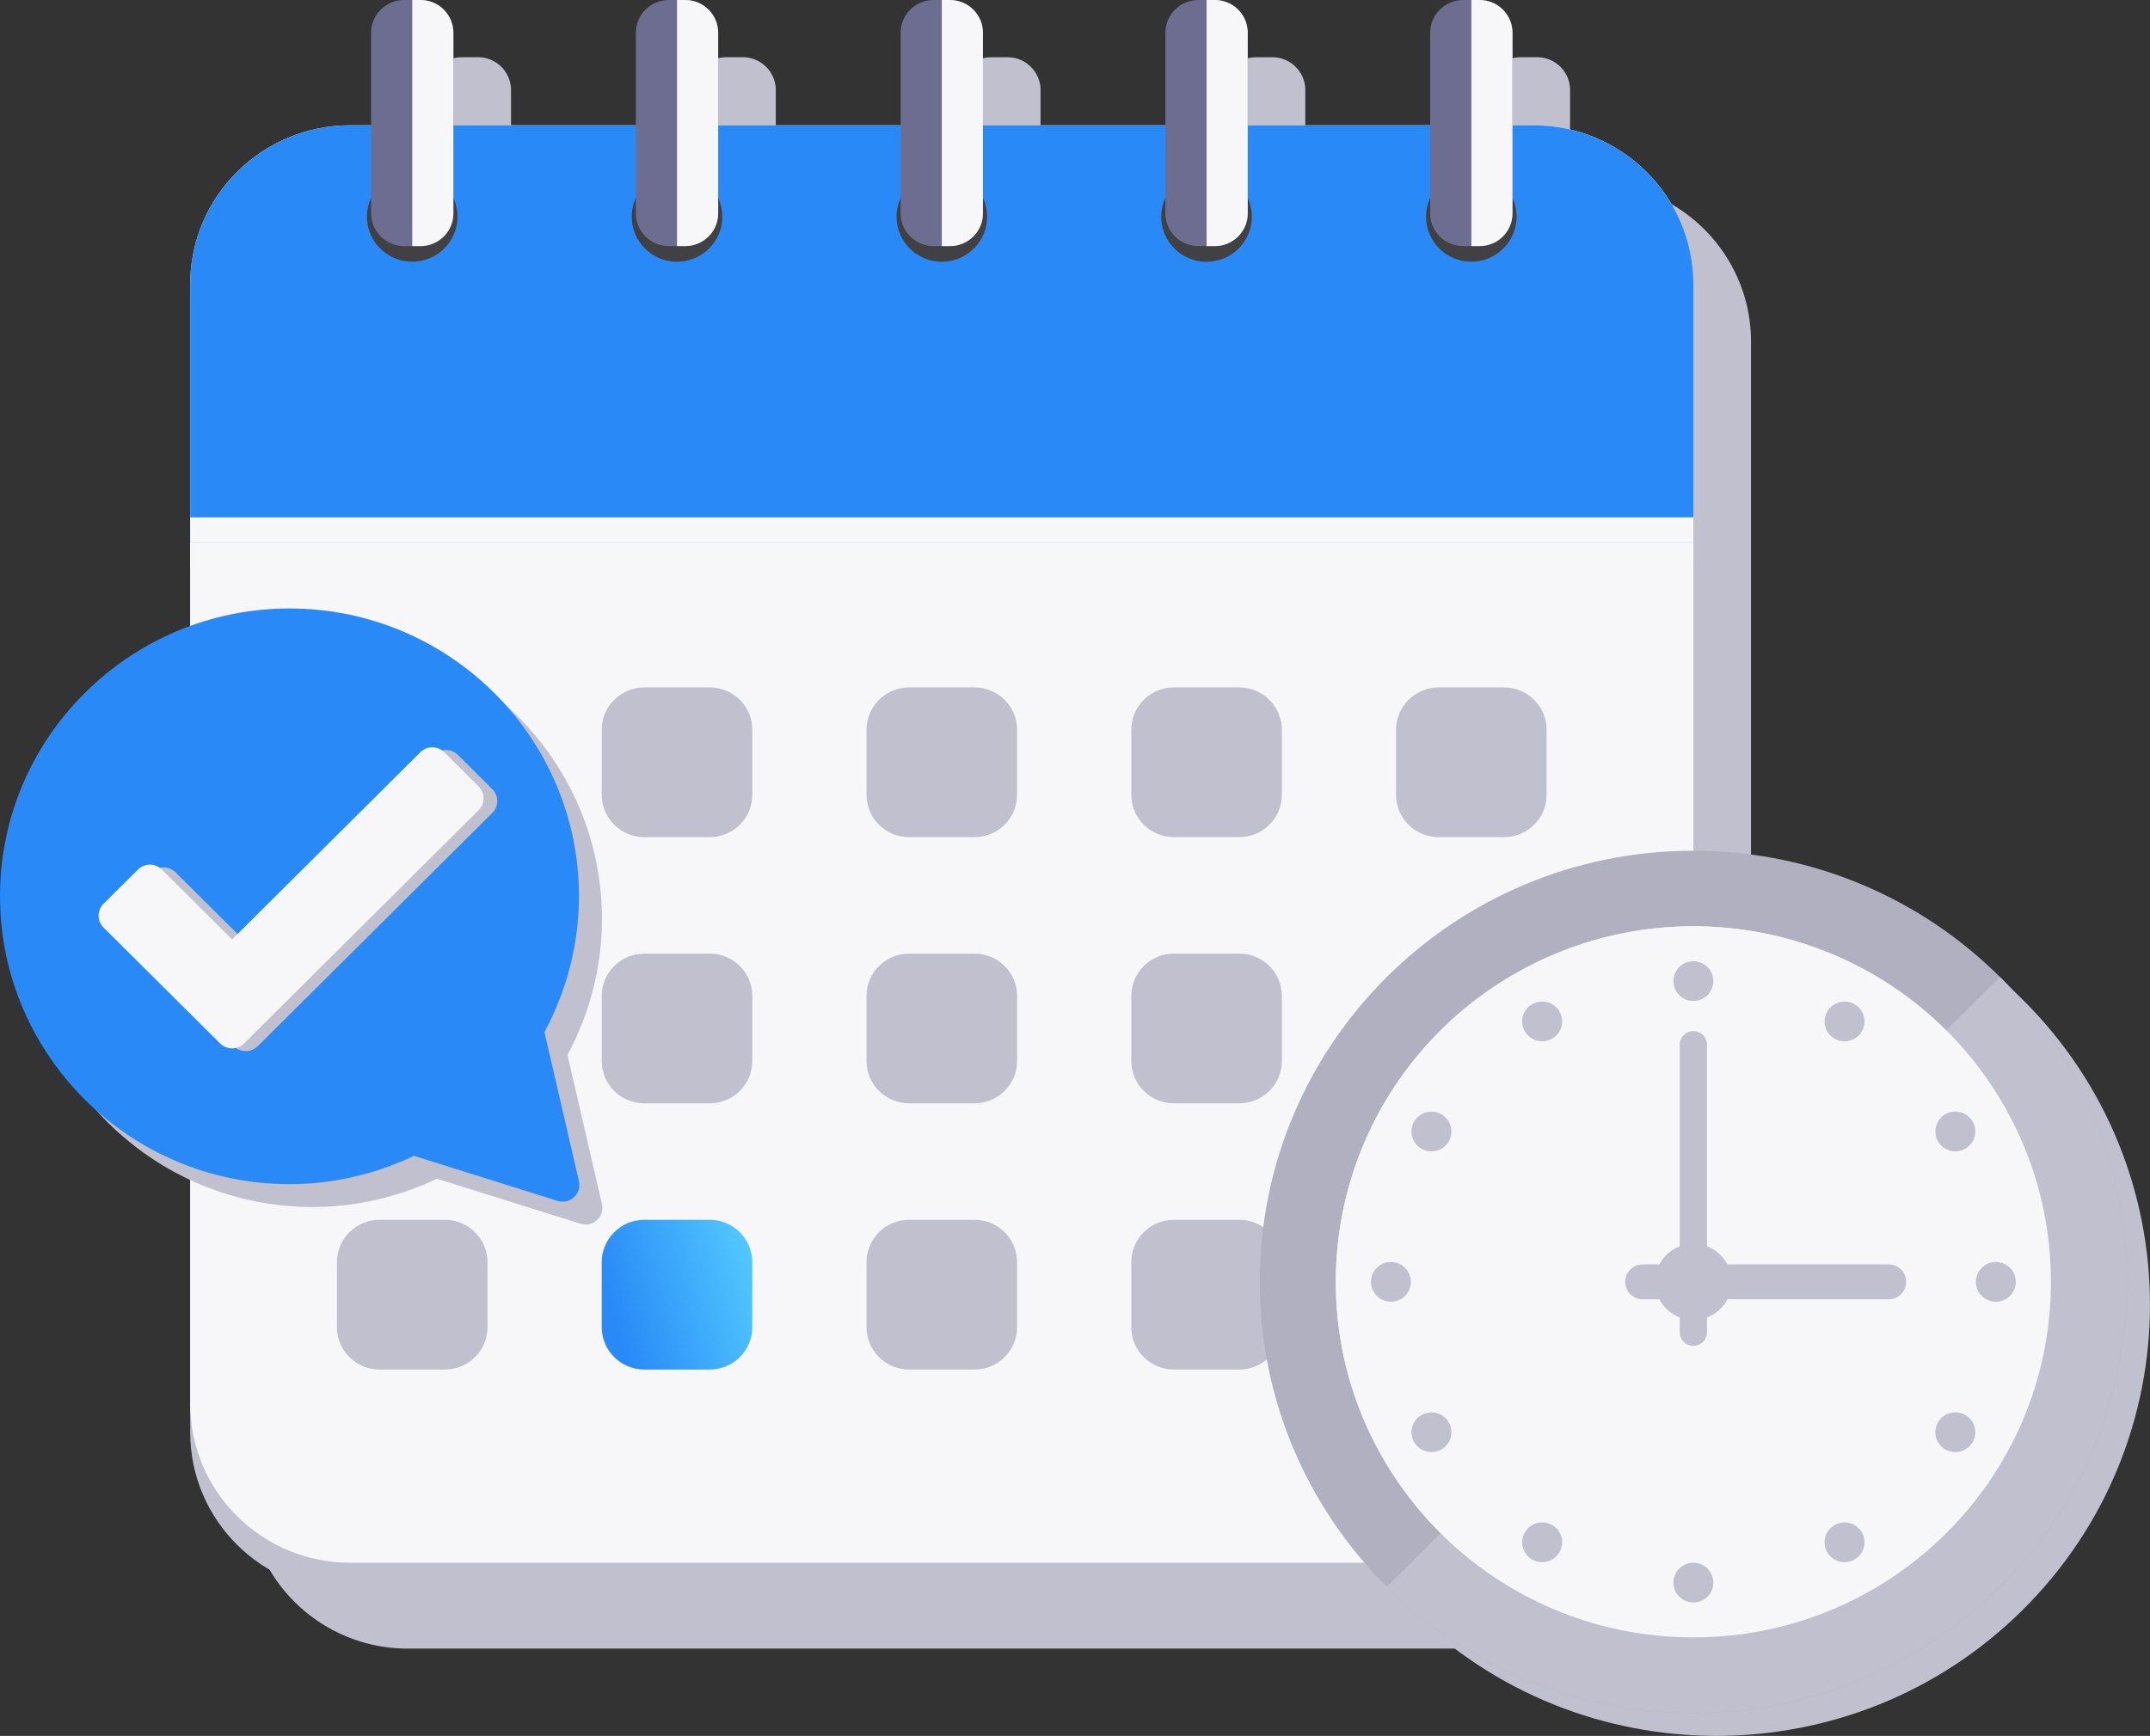
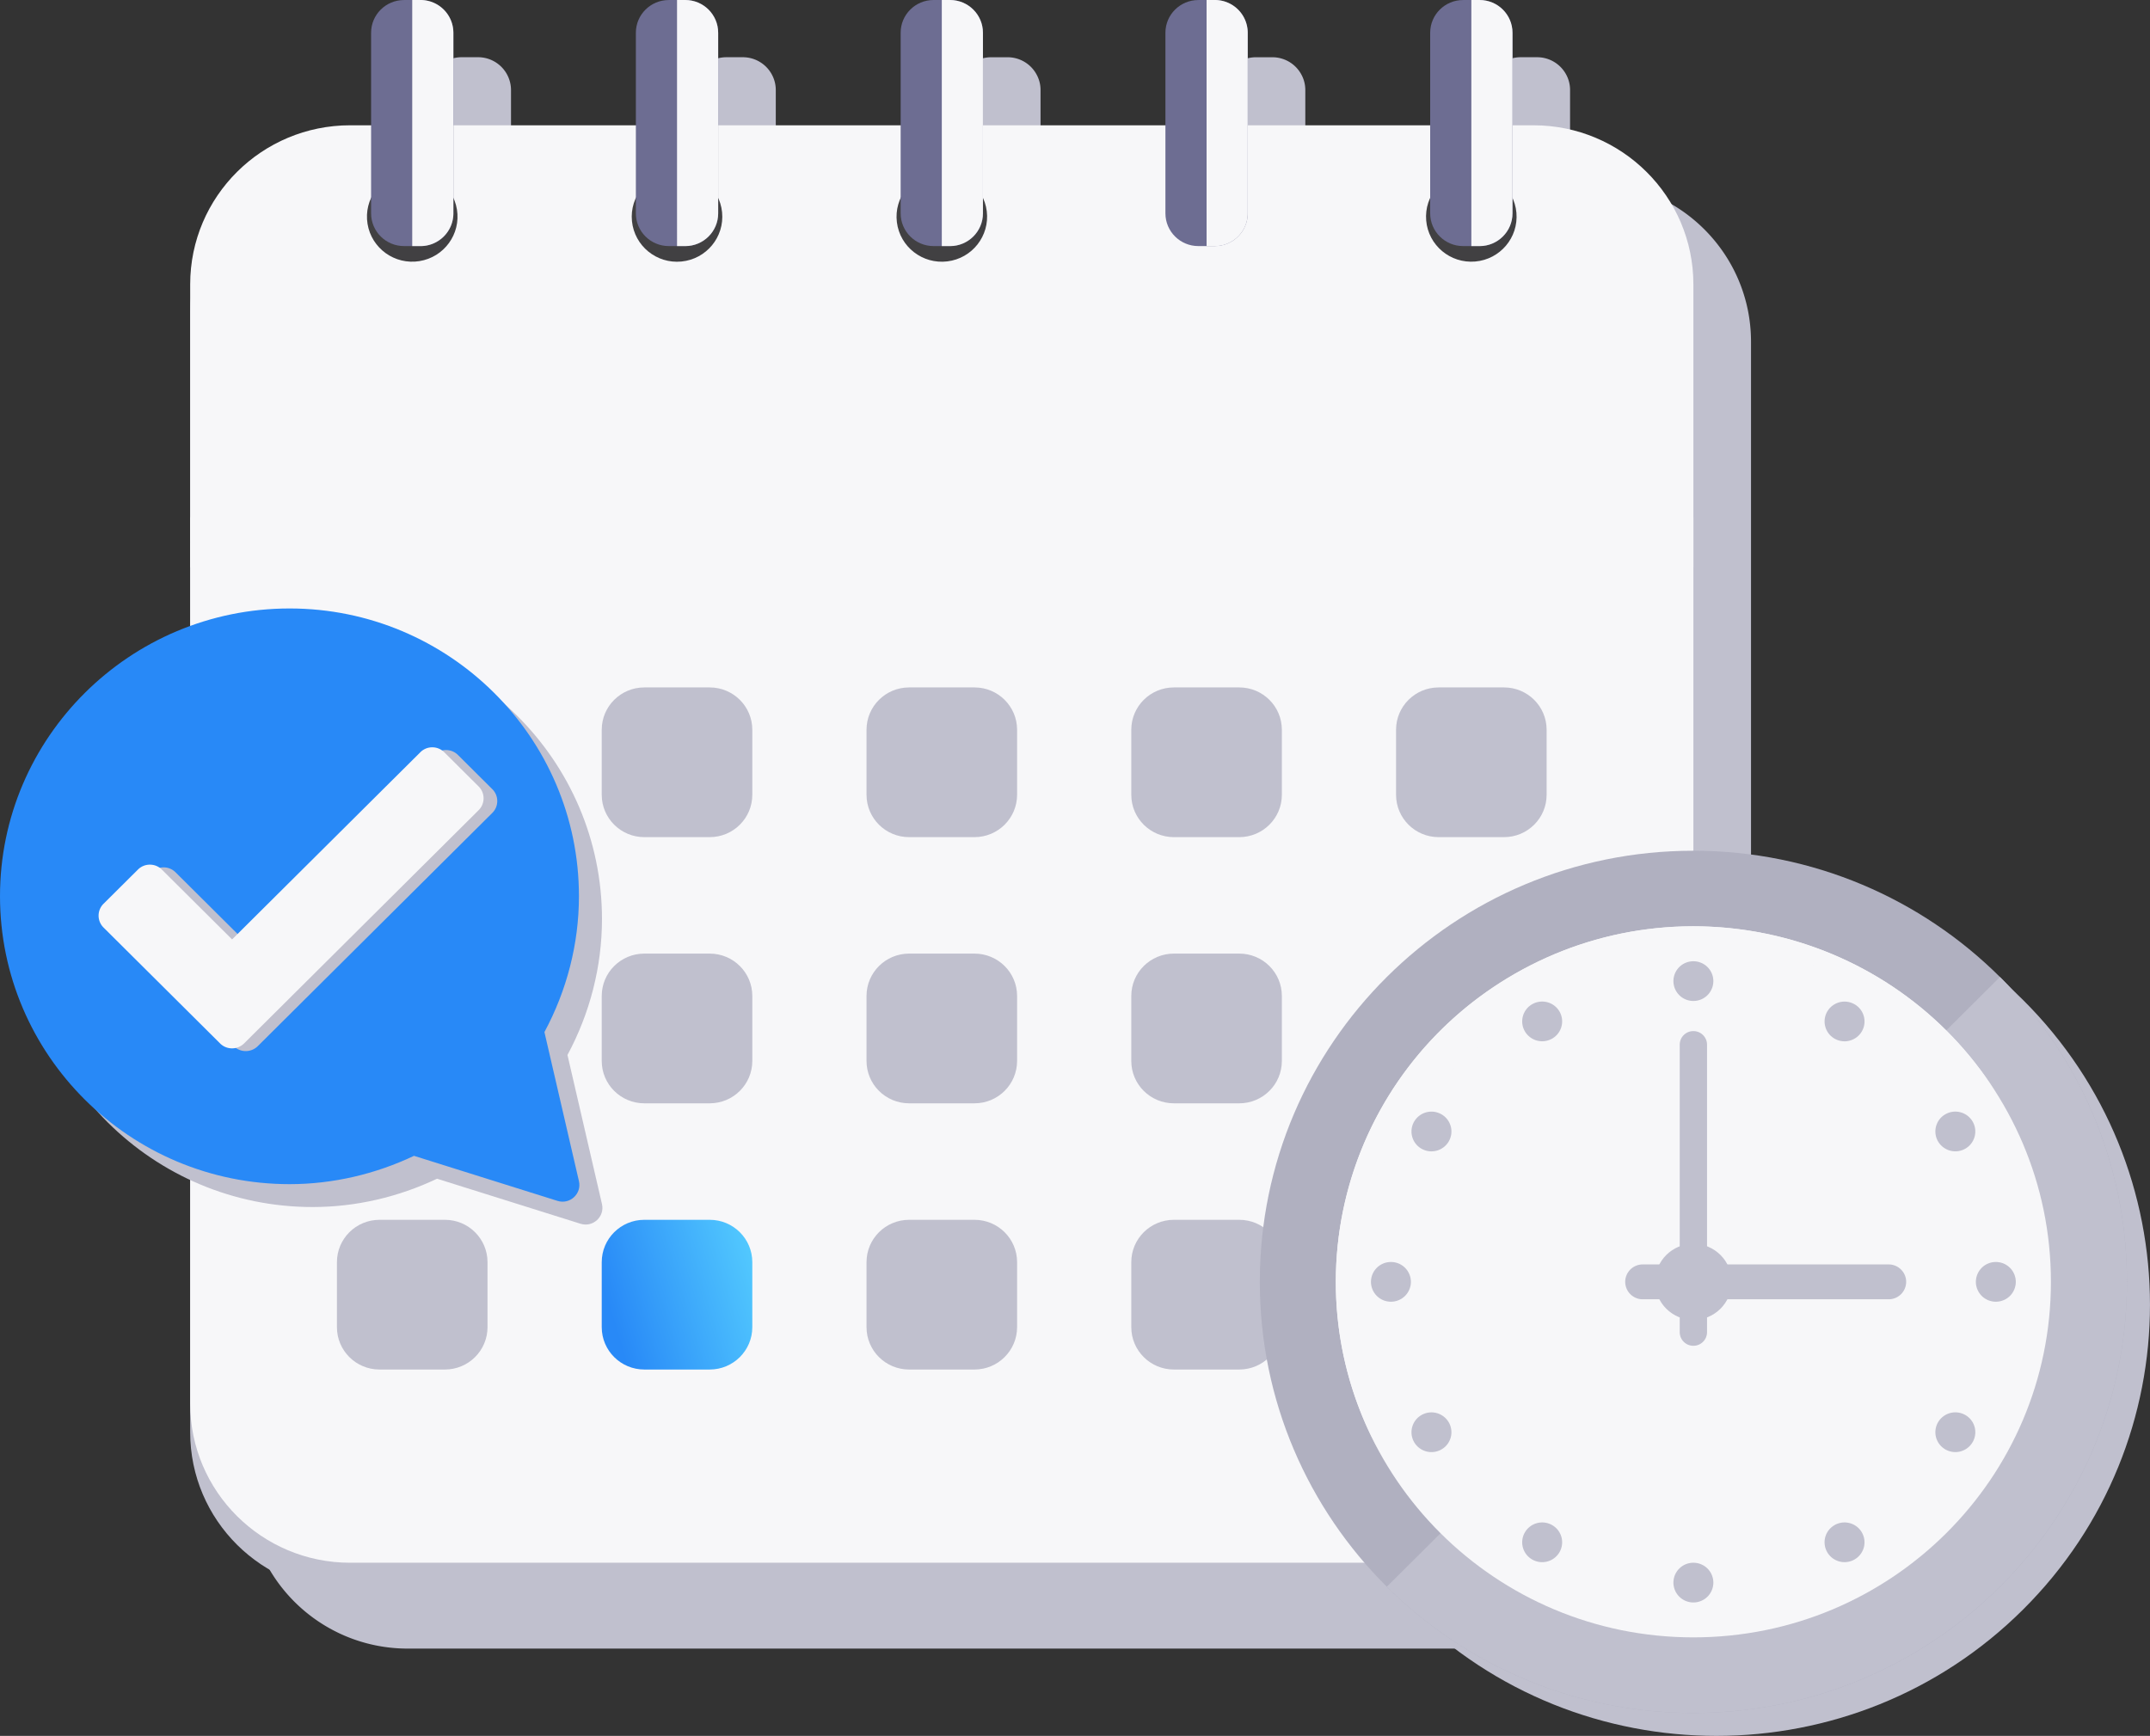
<svg xmlns="http://www.w3.org/2000/svg" width="265" height="214" viewBox="0 0 265 214" fill="none">
  <rect x="0" y="0" width="265" height="214" fill="#333333" stroke="none" />
  <g clip-path="url(#a)">
    <path d="M196.093 22.5h-2.573V11.094c0-.729-.195-1.41-.536-2.001a4.059 4.059 0 0 0-3.522-2.038h-2.029c-2.242 0-4.058 1.806-4.058 4.036v11.406h-22.488V11.094c0-.745-.206-1.44-.561-2.038a4.053 4.053 0 0 0-3.498-1.998h-2.029c-2.241 0-4.058 1.806-4.058 4.036V22.5h-22.488V11.094c0-.745-.206-1.44-.561-2.038a4.052 4.052 0 0 0-3.497-1.998h-2.029c-2.242 0-4.058 1.806-4.058 4.036V22.5H95.619V11.094c0-.725-.196-1.404-.53-1.991a4.06 4.06 0 0 0-3.528-2.048h-2.029c-2.242 0-4.058 1.806-4.058 4.036v11.406H62.985V11.094a4.057 4.057 0 0 0-4.058-4.04h-2.029c-2.242 0-4.058 1.807-4.058 4.037v11.406h-2.573c-10.891 0-19.723 8.783-19.723 19.615v141.511c0 10.832 8.832 19.616 19.723 19.616H196.1c10.891 0 19.723-8.784 19.723-19.616V42.116c-.007-10.832-8.835-19.616-19.73-19.616Z" fill="#C0C0CE" />
    <path d="M208.72 38.587v137.981c0 10.832-8.832 19.616-19.724 19.616H43.164c-10.892 0-19.723-8.784-19.723-19.616V38.587c0-10.832 8.832-19.616 19.723-19.616h145.832c10.895 0 19.724 8.784 19.724 19.616Z" fill="#C0C0CE" />
    <path d="M208.72 35.058v137.981c0 10.832-8.832 19.616-19.724 19.616H43.164c-10.892 0-19.723-8.784-19.723-19.616V35.058c0-10.832 8.832-19.613 19.723-19.613h145.832c10.895 0 19.724 8.78 19.724 19.613Z" fill="#F7F7F9" />
-     <path d="M208.72 35.058v31.804H23.44V35.058c0-10.832 8.832-19.613 19.724-19.613h145.832c10.895 0 19.724 8.78 19.724 19.613Z" fill="#2889F7" />
    <path d="M51.7 32.19c3.043-.488 5.112-3.337 4.62-6.363-.491-3.027-3.356-5.084-6.399-4.595-3.042.489-5.11 3.338-4.62 6.364.492 3.026 3.357 5.083 6.4 4.595Z" fill="#414042" />
    <path d="M55.885 26.301c0 2.23-1.816 4.036-4.058 4.036h-2.029c-2.242 0-4.058-1.806-4.058-4.036V4.039c0-2.23 1.816-4.036 4.058-4.036h2.03c2.24 0 4.057 1.807 4.057 4.036v22.262Z" fill="#6D6D92" />
    <path d="M55.882 4.04V26.3c0 2.23-1.816 4.04-4.058 4.04H50.81V0h1.013a4.047 4.047 0 0 1 4.058 4.04Z" fill="#F7F7F9" />
    <path d="M83.995 32.24c3.067-.301 5.309-3.018 5.006-6.069-.303-3.05-3.035-5.28-6.102-4.978-3.067.3-5.308 3.018-5.006 6.068.303 3.051 3.035 5.28 6.102 4.979Z" fill="#414042" />
    <path d="M88.519 26.301c0 2.23-1.816 4.036-4.058 4.036h-2.03c-2.241 0-4.057-1.806-4.057-4.036V4.039c0-2.23 1.816-4.036 4.058-4.036h2.029c2.242 0 4.058 1.807 4.058 4.036v22.262Z" fill="#6D6D92" />
    <path d="M88.519 4.04V26.3c0 2.23-1.816 4.04-4.058 4.04h-1.013V0h1.013c2.242 0 4.058 1.806 4.058 4.04Z" fill="#F7F7F9" />
    <path d="M116.765 32.224c3.059-.373 5.235-3.142 4.86-6.185-.375-3.043-3.159-5.207-6.218-4.834-3.06.373-5.236 3.142-4.861 6.185.375 3.043 3.16 5.207 6.219 4.834Z" fill="#414042" />
    <path d="M121.156 26.3c0 2.23-1.816 4.037-4.058 4.037h-2.029c-2.242 0-4.058-1.807-4.058-4.036V4.039C111.007 1.81 112.824 0 115.066 0h2.029c2.241 0 4.058 1.806 4.058 4.036v22.265h.003Z" fill="#6D6D92" />
    <path d="M121.153 4.04V26.3c0 2.23-1.817 4.04-4.058 4.04h-1.013V0h1.013c2.241 0 4.058 1.806 4.058 4.04Z" fill="#F7F7F9" />
-     <path d="M151.469 31.545a5.534 5.534 0 0 0 2.094-7.568c-1.524-2.664-4.93-3.596-7.61-2.082a5.534 5.534 0 0 0-2.093 7.568c1.523 2.665 4.93 3.597 7.609 2.082Z" fill="#414042" />
    <path d="M153.79 26.301c0 2.23-1.816 4.036-4.058 4.036h-2.029c-2.242 0-4.058-1.806-4.058-4.036V4.039c0-2.23 1.816-4.036 4.058-4.036h2.029c2.242 0 4.058 1.807 4.058 4.036v22.262Z" fill="#6D6D92" />
    <path d="M153.79 4.04V26.3c0 2.23-1.816 4.04-4.058 4.04h-1.013V0h1.013a4.047 4.047 0 0 1 4.058 4.04Z" fill="#F7F7F9" />
    <path d="M181.825 32.241c3.071-.262 5.346-2.95 5.083-6.005-.264-3.054-2.967-5.317-6.038-5.055-3.071.263-5.346 2.951-5.083 6.005.264 3.054 2.967 5.317 6.038 5.055Z" fill="#414042" />
    <path d="M186.424 26.301c0 2.23-1.817 4.036-4.058 4.036h-2.03c-2.241 0-4.058-1.806-4.058-4.036V4.039c0-2.23 1.817-4.036 4.058-4.036h2.03c2.241 0 4.058 1.807 4.058 4.036v22.262Z" fill="#6D6D92" />
    <path d="M186.424 4.04V26.3c0 2.23-1.817 4.04-4.058 4.04h-1.013V0h1.013c2.241 0 4.058 1.806 4.058 4.04ZM208.72 63.776H23.44v3.086h185.28v-3.086Z" fill="#F7F7F9" />
    <path d="M208.72 66.862H23.44v3.086h185.28v-3.086Z" fill="#F7F7F9" />
    <path d="M54.839 103.202h-8.06c-2.9 0-5.25-2.337-5.25-5.22v-8.016c0-2.884 2.35-5.22 5.25-5.22h8.06c2.9 0 5.25 2.336 5.25 5.22v8.015c0 2.884-2.35 5.221-5.25 5.221ZM87.476 103.202h-8.059c-2.9 0-5.25-2.337-5.25-5.22v-8.016c0-2.884 2.35-5.22 5.25-5.22h8.059c2.9 0 5.25 2.336 5.25 5.22v8.015c0 2.884-2.35 5.221-5.25 5.221ZM120.11 103.202h-8.056c-2.9 0-5.25-2.337-5.25-5.22v-8.016c0-2.884 2.35-5.22 5.25-5.22h8.059c2.9 0 5.25 2.336 5.25 5.22v8.015c-.004 2.884-2.353 5.221-5.253 5.221ZM152.747 103.202h-8.059c-2.9 0-5.25-2.337-5.25-5.22v-8.016c0-2.884 2.35-5.22 5.25-5.22h8.059c2.9 0 5.25 2.336 5.25 5.22v8.015c0 2.884-2.354 5.221-5.25 5.221ZM185.381 103.202h-8.059c-2.9 0-5.25-2.337-5.25-5.22v-8.016c0-2.884 2.35-5.22 5.25-5.22h8.059c2.9 0 5.249 2.336 5.249 5.22v8.015c0 2.884-2.349 5.221-5.249 5.221ZM54.839 136.017h-8.06c-2.9 0-5.25-2.337-5.25-5.221v-8.015c0-2.884 2.35-5.221 5.25-5.221h8.06c2.9 0 5.25 2.337 5.25 5.221v8.015c0 2.884-2.35 5.221-5.25 5.221ZM87.476 136.017h-8.059c-2.9 0-5.25-2.337-5.25-5.221v-8.015c0-2.884 2.35-5.221 5.25-5.221h8.059c2.9 0 5.25 2.337 5.25 5.221v8.015c0 2.884-2.35 5.221-5.25 5.221ZM120.11 136.017h-8.056c-2.9 0-5.25-2.337-5.25-5.221v-8.015c0-2.884 2.35-5.221 5.25-5.221h8.059c2.9 0 5.25 2.337 5.25 5.221v8.015c-.004 2.884-2.353 5.221-5.253 5.221ZM152.747 136.017h-8.059c-2.9 0-5.25-2.337-5.25-5.221v-8.015c0-2.884 2.35-5.221 5.25-5.221h8.059c2.9 0 5.25 2.337 5.25 5.221v8.015c0 2.884-2.354 5.221-5.25 5.221ZM185.381 136.017h-8.059c-2.9 0-5.25-2.337-5.25-5.221v-8.015c0-2.884 2.35-5.221 5.25-5.221h8.059c2.9 0 5.249 2.337 5.249 5.221v8.015c0 2.884-2.349 5.221-5.249 5.221ZM54.839 168.835h-8.06c-2.9 0-5.25-2.336-5.25-5.221v-8.015c0-2.884 2.35-5.221 5.25-5.221h8.06c2.9 0 5.25 2.337 5.25 5.221v8.015c0 2.881-2.35 5.221-5.25 5.221Z" fill="#C0C0CE" />
    <path d="M87.476 168.835h-8.059c-2.9 0-5.25-2.336-5.25-5.221v-8.015c0-2.884 2.35-5.221 5.25-5.221h8.059c2.9 0 5.25 2.337 5.25 5.221v8.015c0 2.881-2.35 5.221-5.25 5.221Z" fill="url(#b)" />
    <path d="M120.11 168.835h-8.056c-2.9 0-5.25-2.336-5.25-5.221v-8.015c0-2.884 2.35-5.221 5.25-5.221h8.059c2.9 0 5.25 2.337 5.25 5.221v8.015c-.004 2.881-2.353 5.221-5.253 5.221ZM152.747 168.835h-8.059c-2.9 0-5.25-2.336-5.25-5.221v-8.015c0-2.884 2.35-5.221 5.25-5.221h8.059c2.9 0 5.25 2.337 5.25 5.221v8.015c0 2.881-2.354 5.221-5.25 5.221ZM185.381 168.835h-8.059c-2.9 0-5.25-2.336-5.25-5.221v-8.015c0-2.884 2.35-5.221 5.25-5.221h8.059c2.9 0 5.249 2.337 5.249 5.221v8.015c0 2.881-2.349 5.221-5.249 5.221Z" fill="#C0C0CE" />
    <path d="M249.346 198.433c20.869-20.756 20.869-54.408 0-75.164-20.87-20.755-54.707-20.755-75.577 0-20.869 20.756-20.869 54.408 0 75.164 20.87 20.756 54.707 20.756 75.577 0Z" fill="#C0C0CE" />
    <path d="M208.72 211.176c29.514 0 53.441-23.795 53.441-53.149 0-29.353-23.927-53.149-53.441-53.149-29.515 0-53.441 23.796-53.441 53.149 0 29.354 23.926 53.149 53.441 53.149Z" fill="#B0B0C0" />
    <path d="M262.161 158.027c0 29.353-23.927 53.149-53.441 53.149a53.427 53.427 0 0 1-37.789-15.566l75.578-75.166c9.673 9.617 15.652 22.906 15.652 37.583Z" fill="#C0C0CE" />
    <path d="M208.72 201.855c24.338 0 44.068-19.622 44.068-43.828 0-24.205-19.73-43.828-44.068-43.828-24.339 0-44.069 19.623-44.069 43.828 0 24.206 19.73 43.828 44.069 43.828Z" fill="#F7F7F9" />
    <path d="M170.306 179.503c-11.82-20.898-4.554-47.414 16.381-59.435 20.932-12.02 47.658-5.02 59.943 15.61-10.972-18.293-36.59-23.42-57.505-11.409-20.916 12.01-29.261 36.639-18.819 55.234Z" fill="#F7F7F9" />
    <path d="M208.72 123.399a2.455 2.455 0 0 0 2.461-2.448 2.454 2.454 0 0 0-2.461-2.447 2.453 2.453 0 0 0-2.461 2.447 2.454 2.454 0 0 0 2.461 2.448ZM192.214 124.695a2.44 2.44 0 0 1-.902 3.344 2.468 2.468 0 0 1-3.362-.896 2.44 2.44 0 0 1 .901-3.344 2.47 2.47 0 0 1 3.363.896ZM177.666 137.37a2.441 2.441 0 0 1 .901 3.345 2.468 2.468 0 0 1-3.362.896 2.441 2.441 0 0 1-.902-3.344 2.468 2.468 0 0 1 3.363-.897ZM171.44 160.475a2.455 2.455 0 0 0 2.462-2.448 2.455 2.455 0 0 0-2.462-2.448 2.455 2.455 0 0 0-2.461 2.448 2.455 2.455 0 0 0 2.461 2.448ZM175.205 174.446a2.468 2.468 0 0 1 3.362.897 2.44 2.44 0 0 1-.901 3.344 2.47 2.47 0 0 1-3.363-.896 2.443 2.443 0 0 1 .902-3.345ZM187.95 188.911a2.468 2.468 0 0 1 3.362-.896 2.44 2.44 0 0 1 .902 3.344 2.47 2.47 0 0 1-3.363.897 2.441 2.441 0 0 1-.901-3.345ZM208.72 197.551a2.455 2.455 0 0 0 2.461-2.448 2.455 2.455 0 0 0-2.461-2.448 2.454 2.454 0 0 0-2.461 2.448 2.454 2.454 0 0 0 2.461 2.448ZM228.766 192.136a2.44 2.44 0 0 0 .597-3.411 2.469 2.469 0 0 0-3.428-.593 2.439 2.439 0 0 0-.598 3.41 2.471 2.471 0 0 0 3.429.594ZM239.777 178.684a2.443 2.443 0 0 1-.902-3.345 2.47 2.47 0 0 1 3.363-.896 2.44 2.44 0 0 1 .901 3.344 2.467 2.467 0 0 1-3.362.897ZM245.999 160.475a2.455 2.455 0 0 0 2.461-2.448 2.455 2.455 0 0 0-2.461-2.448 2.455 2.455 0 0 0-2.461 2.448 2.455 2.455 0 0 0 2.461 2.448ZM242.238 141.608a2.47 2.47 0 0 1-3.363-.897 2.442 2.442 0 0 1 .902-3.344 2.468 2.468 0 0 1 3.362.897 2.443 2.443 0 0 1-.901 3.344ZM229.365 127.333a2.439 2.439 0 0 0-.597-3.41 2.47 2.47 0 0 0-3.429.594 2.439 2.439 0 0 0 .597 3.41 2.47 2.47 0 0 0 3.429-.594ZM208.72 165.908a1.677 1.677 0 0 1-1.682-1.673v-35.45c0-.924.753-1.672 1.682-1.672.928 0 1.681.748 1.681 1.672v35.45c0 .924-.753 1.673-1.681 1.673Z" fill="#C0C0CE" />
    <path d="M232.785 160.176h-30.308a2.154 2.154 0 0 1-2.16-2.149c0-1.189.968-2.149 2.16-2.149h30.308c1.195 0 2.161.964 2.161 2.149a2.155 2.155 0 0 1-2.161 2.149Z" fill="#C0C0CE" />
    <path d="M208.72 162.718c2.605 0 4.716-2.1 4.716-4.691 0-2.591-2.111-4.691-4.716-4.691s-4.717 2.1-4.717 4.691c0 2.591 2.112 4.691 4.717 4.691ZM74.198 148.437l-4.254-18.38c2.758-5.123 4.254-10.882 4.254-16.755 0-19.555-16-35.467-35.663-35.467-19.683 0-35.696 15.912-35.696 35.467 0 19.576 16.013 35.501 35.696 35.501 5.311 0 10.585-1.232 15.331-3.492l17.688 5.554c1.526.48 3.005-.873 2.644-2.428Z" fill="#C0C0CE" />
    <path d="m71.358 145.614-4.254-18.381c2.758-5.123 4.254-10.882 4.254-16.754 0-19.556-16-35.468-35.662-35.468C16.013 75.011 0 90.923 0 110.482c0 19.575 16.013 35.501 35.696 35.501 5.31 0 10.584-1.236 15.331-3.492l17.688 5.554c1.529.48 3.004-.877 2.643-2.431Z" fill="#2889F7" />
    <path d="M30.29 129.577a2.07 2.07 0 0 1-1.475-.608L14.45 114.682a2.064 2.064 0 0 1 .003-2.934l4.234-4.211a2.07 2.07 0 0 1 1.475-.608c.557 0 1.077.215 1.472.605l8.66 8.612 23.204-23.074a2.063 2.063 0 0 1 1.472-.608c.554 0 1.077.215 1.472.605l4.237 4.217c.392.39.611.91.611 1.468 0 .553-.22 1.077-.614 1.467l-28.907 28.752a2.103 2.103 0 0 1-1.478.604Z" fill="#C0C0CE" />
    <path d="M28.603 129.241a2.074 2.074 0 0 1-1.476-.607l-14.365-14.287a2.066 2.066 0 0 1 .003-2.935L17 107.201a2.074 2.074 0 0 1 1.475-.607c.557 0 1.077.215 1.472.604l8.66 8.613L51.81 92.736a2.063 2.063 0 0 1 1.472-.607c.554 0 1.077.215 1.472.604l4.237 4.217c.392.39.611.91.611 1.468 0 .554-.219 1.078-.614 1.467l-28.907 28.752a2.103 2.103 0 0 1-1.478.604Z" fill="#F7F7F9" />
  </g>
  <defs>
    <linearGradient id="b" x1="74.167" y1="170.219" x2="98.446" y2="162.837" gradientUnits="userSpaceOnUse">
      <stop offset=".138" stop-color="#2889F7" />
      <stop offset=".969" stop-color="#57D0FF" />
    </linearGradient>
    <clipPath id="a">
      <path fill="#fff" d="M0 0h265v214H0z" />
    </clipPath>
  </defs>
</svg>